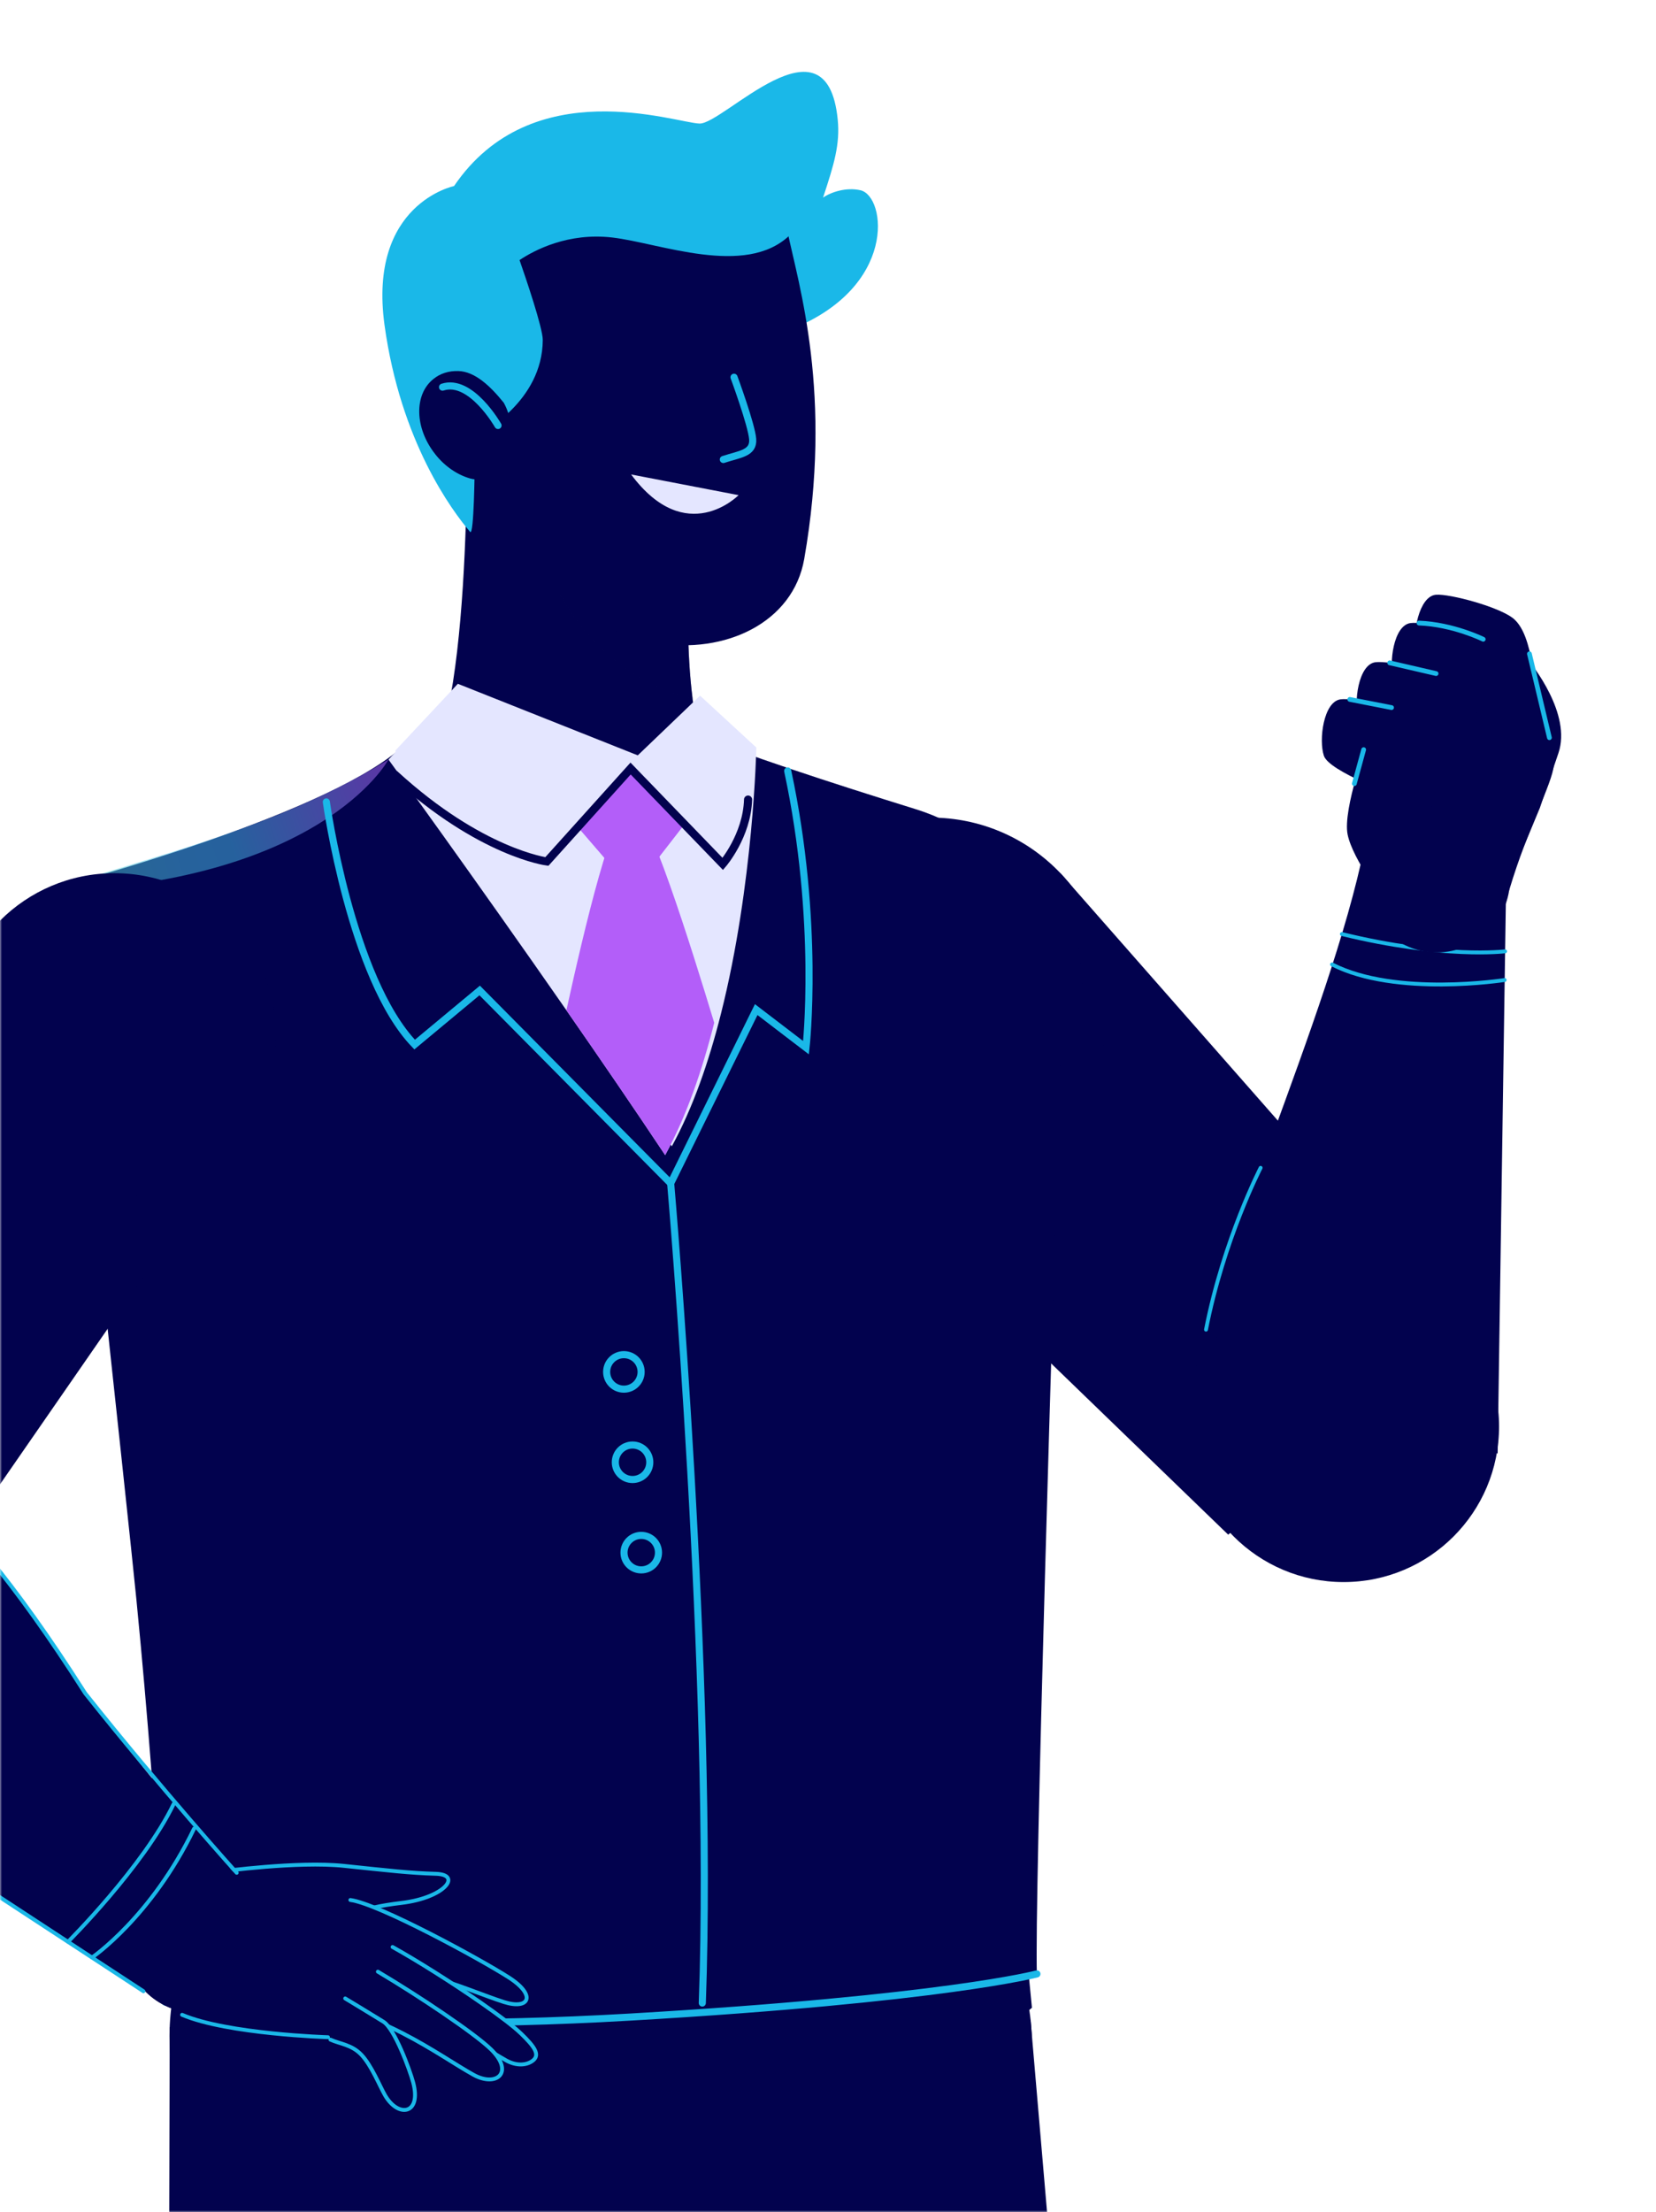
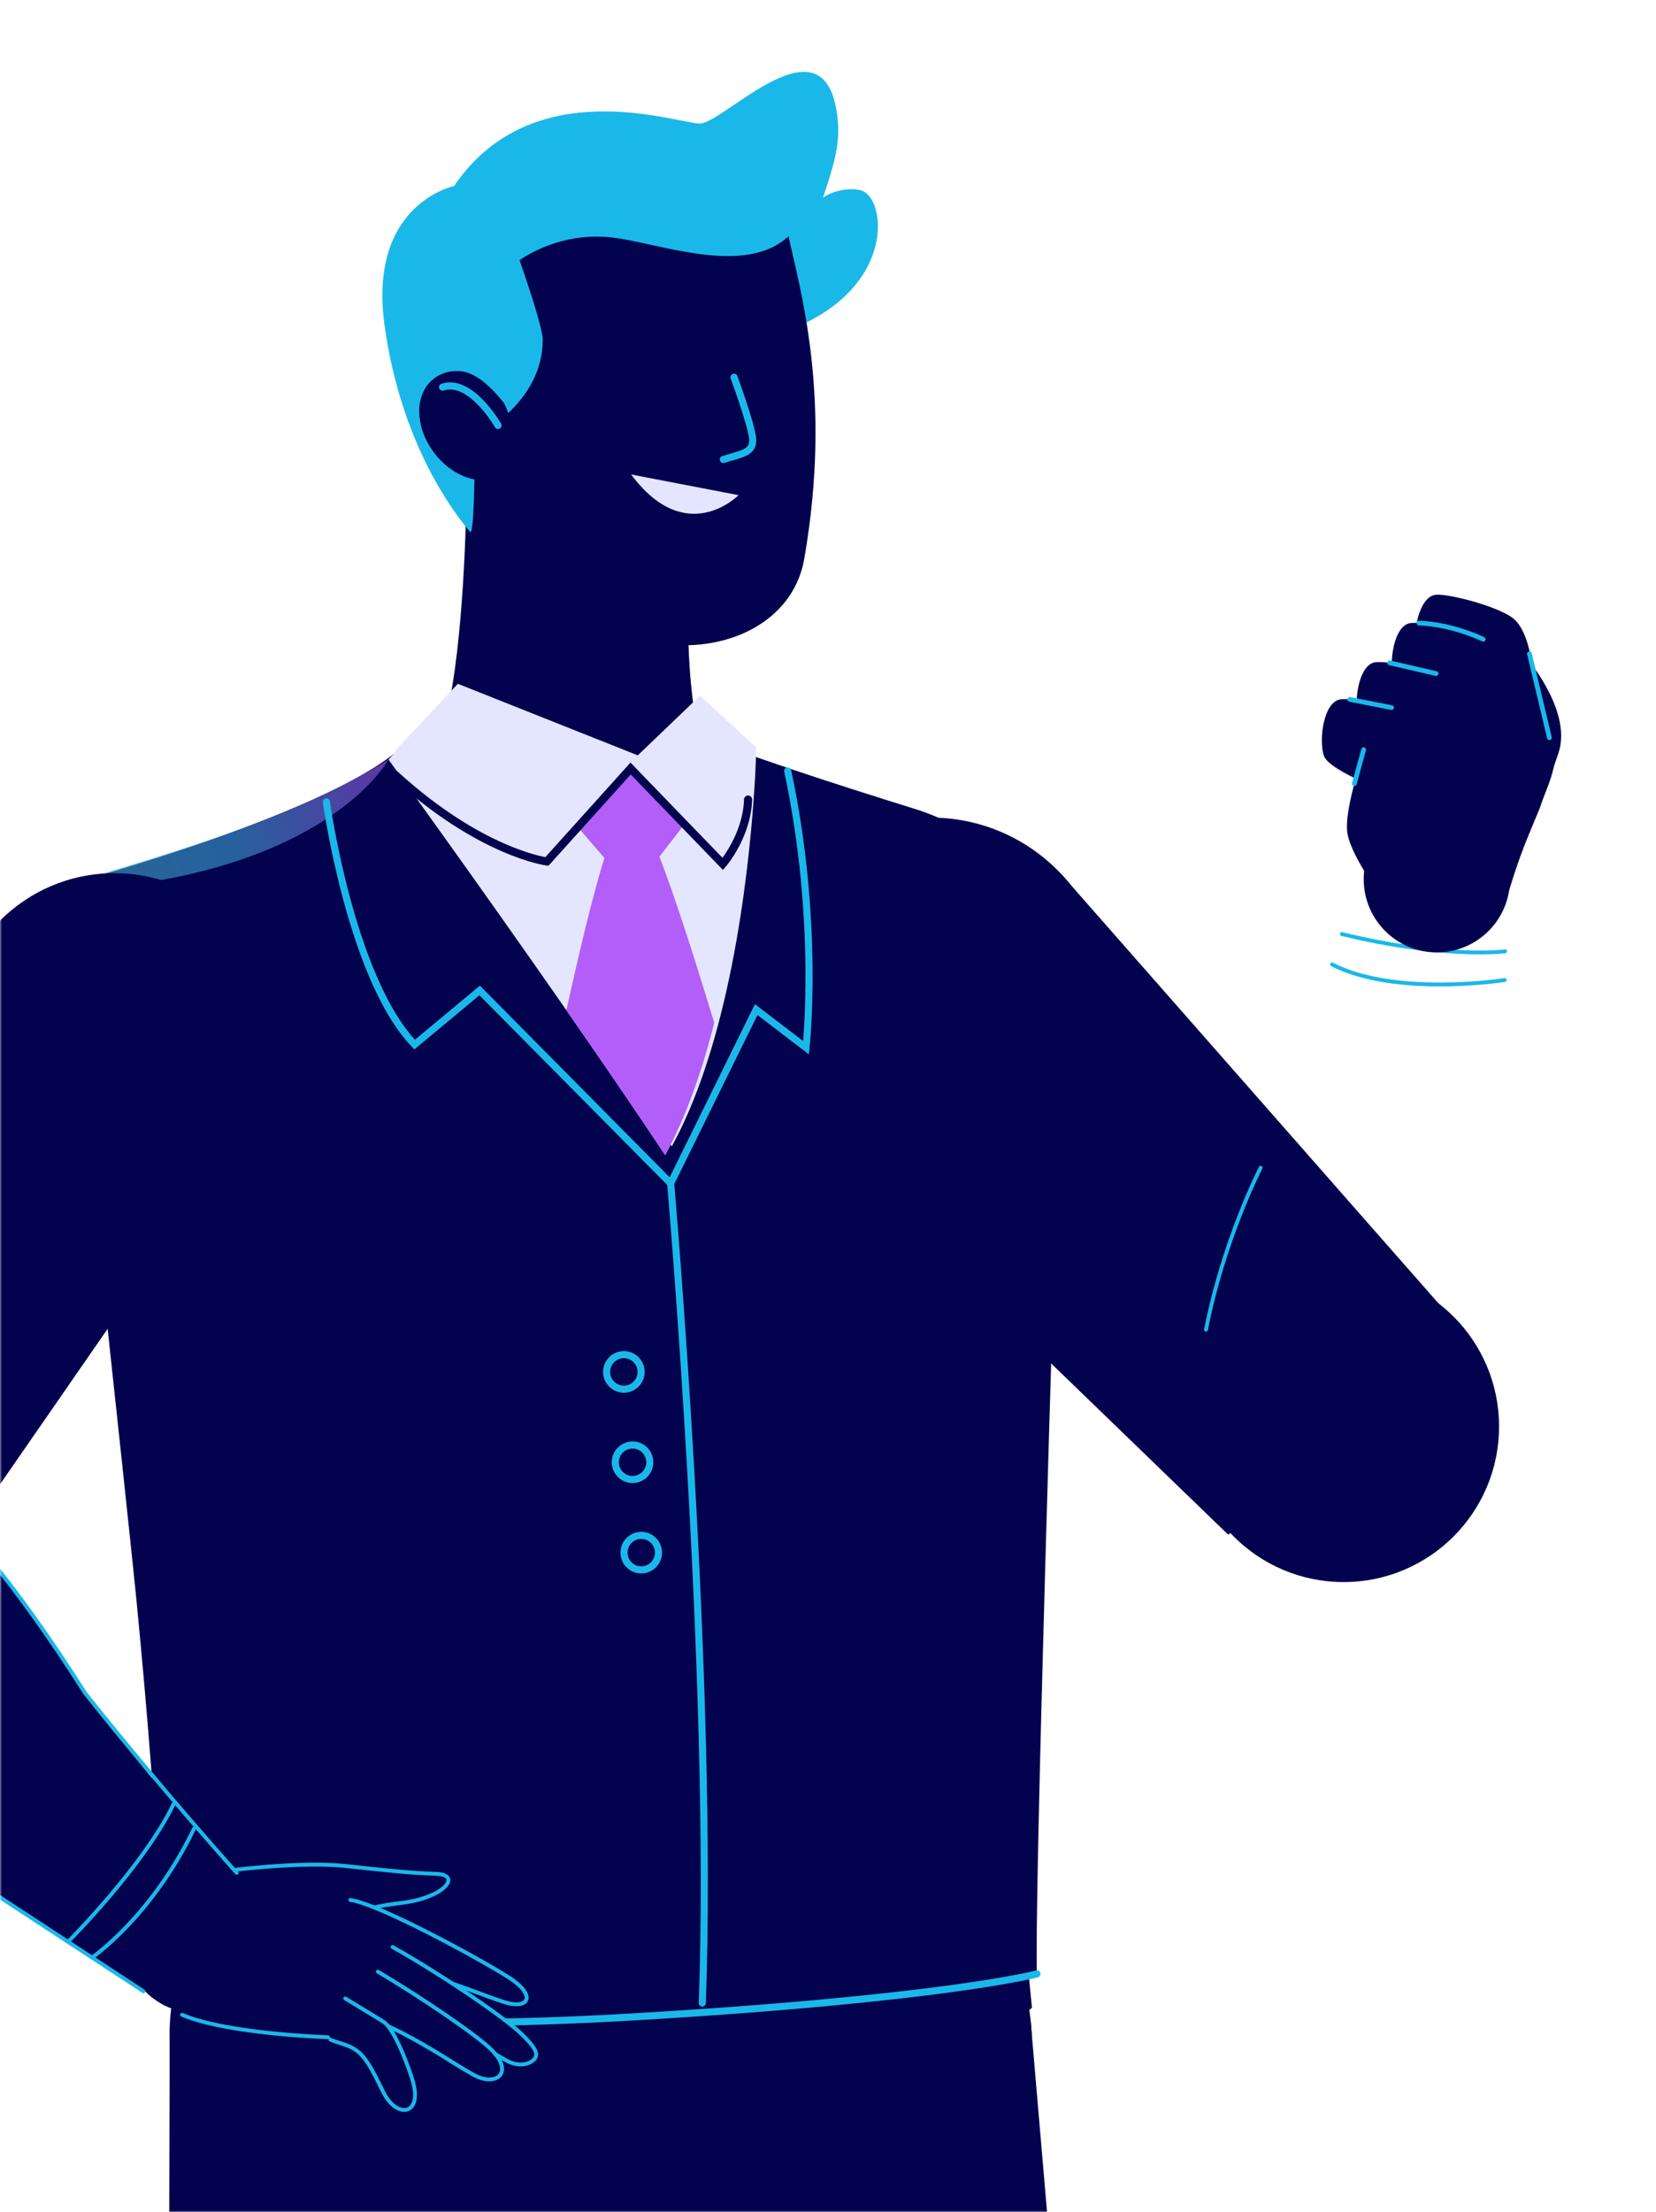
<svg xmlns="http://www.w3.org/2000/svg" width="415" height="554" viewBox="0 0 415 554" fill="none">
  <mask id="mask0_8629_686" style="mask-type:alpha" maskUnits="userSpaceOnUse" x="0" y="0" width="415" height="554">
    <rect width="415" height="554" fill="#D9D9D9" />
  </mask>
  <g mask="url(#mask0_8629_686)">
    <path d="M307.789 384.32L367.949 334.89L265.749 218.67L200.599 280.73L307.789 384.32Z" fill="#02024E" />
    <path d="M233.269 294.47C208.493 294.47 188.409 274.385 188.409 249.61C188.409 224.835 208.493 204.75 233.269 204.75C258.044 204.75 278.129 224.835 278.129 249.61C278.129 274.385 258.044 294.47 233.269 294.47Z" fill="#02024E" />
-     <path d="M377.408 222.86L341.968 211.87C333.358 254.45 302.278 319.9 298.358 350.57L375.318 363.97L377.418 222.87L377.408 222.86Z" fill="#02024E" />
    <path d="M336.718 396.19C315.206 396.19 297.768 378.752 297.768 357.24C297.768 335.729 315.206 318.29 336.718 318.29C358.229 318.29 375.668 335.729 375.668 357.24C375.668 378.752 358.229 396.19 336.718 396.19Z" fill="#02024E" />
    <path d="M315.918 292.45C315.918 292.45 306.668 310.34 302.228 332.98" stroke="#1AB8E8" stroke-width="0.97" stroke-miterlimit="10" stroke-linecap="round" />
    <path d="M377.18 238.24C377.18 238.24 361.82 240.16 336.28 233.91" stroke="#1AB8E8" stroke-width="0.97" stroke-miterlimit="10" stroke-linecap="round" />
    <path d="M377.07 245.42C377.07 245.42 349.79 249.71 333.82 241.52" stroke="#1AB8E8" stroke-width="0.97" stroke-miterlimit="10" stroke-linecap="round" />
    <path d="M385.929 202.219C385.929 202.219 388.019 195.999 390.549 188.599C393.889 178.809 384.019 166.519 382.529 164.659C378.789 159.999 373.879 163.639 374.419 175.409C374.959 187.189 375.709 187.999 375.709 187.999C375.709 187.999 359.669 196.579 363.569 205.939C367.479 215.299 379.629 217.389 379.629 217.389L385.939 202.209L385.929 202.219Z" fill="#02024E" />
    <path d="M378.291 222.66C382.791 207.61 389.021 196.15 389.391 191.66C389.391 191.66 386.711 172.52 383.281 163.73L342.921 185.22C342.921 185.22 336.411 202.63 337.721 209C339.031 215.37 347.271 225.99 347.271 225.99C347.271 225.99 374.991 233.66 378.291 222.66Z" fill="#02024E" />
    <path d="M360.08 238.51C349.957 238.51 341.75 230.303 341.75 220.18C341.75 210.056 349.957 201.85 360.08 201.85C370.204 201.85 378.41 210.056 378.41 220.18C378.41 230.303 370.204 238.51 360.08 238.51Z" fill="#02024E" />
    <path d="M378.809 171.5C378.209 170.39 376.899 164.12 373.509 161.22C370.119 158.32 356.809 155.55 353.439 156.04C349.209 156.65 347.969 166.18 349.299 170.17C350.629 174.16 367.819 180.31 367.819 180.31L378.809 171.5Z" fill="#02024E" />
    <path d="M384.02 165.75C383.48 164.61 382.83 158.27 379.6 155.19C376.37 152.11 363.23 148.63 359.84 148.94C355.58 149.32 353.84 158.77 354.94 162.83C356.04 166.89 372.89 173.95 372.89 173.95L384.02 165.75Z" fill="#02024E" />
    <path d="M370 181.31C369.4 180.2 368.09 173.93 364.7 171.03C361.31 168.13 348 165.36 344.63 165.85C340.4 166.46 339.16 175.99 340.49 179.98C341.82 183.97 359.01 190.12 359.01 190.12L370 181.31Z" fill="#02024E" />
    <path d="M361.281 190.6C360.681 189.49 359.371 183.22 355.981 180.32C352.591 177.42 339.281 174.65 335.911 175.14C331.681 175.75 330.441 185.28 331.771 189.27C333.101 193.26 350.291 199.41 350.291 199.41L361.281 190.6Z" fill="#02024E" />
    <path d="M339.408 196.24C339.528 195.81 341.738 187.73 341.738 187.73" stroke="#1AB8E8" stroke-width="1.19" stroke-miterlimit="10" stroke-linecap="round" />
    <path d="M348.73 177.2L338.26 175.15" stroke="#1AB8E8" stroke-width="1.19" stroke-miterlimit="10" stroke-linecap="round" />
    <path d="M359.891 168.68L348.261 165.99" stroke="#1AB8E8" stroke-width="1.19" stroke-miterlimit="10" stroke-linecap="round" />
    <path d="M371.699 160.089C371.699 160.089 364.199 156.369 355.599 156.029" stroke="#1AB8E8" stroke-width="1.19" stroke-miterlimit="10" stroke-linecap="round" />
    <path d="M388.289 184.74L383.279 163.73" stroke="#1AB8E8" stroke-width="1.19" stroke-miterlimit="10" stroke-linecap="round" />
    <path d="M203.042 567.45C172.357 567.45 147.482 542.575 147.482 511.89C147.482 481.205 172.357 456.33 203.042 456.33C233.727 456.33 258.602 481.205 258.602 511.89C258.602 542.575 233.727 567.45 203.042 567.45Z" fill="#02024E" />
    <path d="M258.259 505.79L278.039 736.22L183.829 740.5L147.819 517.99L258.259 505.79Z" fill="#02024E" />
    <path d="M98.042 565.44C67.357 565.44 42.482 540.565 42.482 509.88C42.482 479.195 67.357 454.32 98.042 454.32C128.727 454.32 153.602 479.195 153.602 509.88C153.602 540.565 128.727 565.44 98.042 565.44Z" fill="#02024E" />
    <path d="M153.551 512.09L135.751 742.67L41.951 732.84L42.531 507.67L153.551 512.09Z" fill="#02024E" />
    <path d="M253.359 449.12L258.609 502.79L191.169 558.48L132.639 560.8L43.519 499.18C47.779 457.66 53.019 444.33 53.019 444.33L253.359 449.12Z" fill="#02024E" />
    <path d="M160.44 213.29L180.59 195.76C176.9 191.7 174.73 184.07 173.56 174.94C170.62 151.91 173.97 119.31 175.04 110.09C175.22 108.47 175.34 107.57 175.34 107.57H175.1L171.16 107.34L117 104.4C117 104.4 118.56 187.44 104.19 195.26C89.82 203.07 160.45 213.3 160.45 213.3L160.44 213.29Z" fill="#02024E" />
    <g style="mix-blend-mode:multiply" opacity="0.5">
      <path d="M129.381 115.75C129.381 115.75 134.391 165.67 173.561 174.94C170.621 151.91 173.971 119.31 175.041 110.09L175.101 107.55L175.121 106.54L171.161 107.34L129.381 115.76V115.75Z" fill="#02024E" />
    </g>
    <path d="M231.759 284.94C210.015 284.94 192.389 267.314 192.389 245.57C192.389 223.827 210.015 206.2 231.759 206.2C253.502 206.2 271.129 223.827 271.129 245.57C271.129 267.314 253.502 284.94 231.759 284.94Z" fill="#02024E" />
    <path d="M41.419 501.54C41.419 501.54 79.239 509.88 157.909 505.3C236.579 500.72 259.849 494.49 259.849 494.49C259.209 475.72 263.799 326.97 266.129 254.09C266.879 230.66 251.889 209.61 229.509 202.65C208.589 196.15 184.929 188.46 175.279 184.1L100.059 187.71C79.639 204.97 15.009 221.99 15.009 221.99C15.009 221.99 32.349 381.81 34.179 400.54C40.169 461.63 41.429 501.54 41.429 501.54H41.419Z" fill="#02024E" />
    <path opacity="0.5" d="M11.479 223.27C79.949 221.25 97.059 190.87 97.359 190.18C69.349 207.61 37.209 214.5 11.479 223.27Z" fill="url(#paint0_linear_8629_686)" />
    <path d="M97.361 190.219C97.361 190.219 119.131 220.199 141.951 253.009C150.411 265.169 159.001 277.709 166.691 289.269C172.011 279.579 176.011 267.959 178.991 256.129C187.221 223.559 187.871 189.399 187.871 189.399L173.771 176.409L158.161 191.359L113.071 173.439L97.361 190.209V190.219Z" fill="#E4E6FF" />
    <path d="M99.029 188.02C99.029 188.02 120.799 218 143.619 250.81C152.079 262.97 160.669 275.51 168.359 287.07C173.679 277.38 177.679 265.76 180.659 253.93C188.889 221.36 189.539 187.2 189.539 187.2L175.439 174.21L159.829 189.16L114.739 171.24L99.029 188.01V188.02Z" fill="#E4E6FF" />
    <path d="M158.589 223.11L171.539 206.43L157.799 192.47L144.789 207.12L158.589 223.11Z" fill="#B35EF9" />
    <path d="M141.948 253.01C150.408 265.17 158.998 277.71 166.688 289.27C172.008 279.58 176.008 267.96 178.988 256.13C173.238 237.24 162.088 201.29 158.018 201.4C153.758 201.51 146.438 232.53 141.938 253.02L141.948 253.01Z" fill="#B35EF9" />
    <path d="M98.979 193.98C120.449 213.61 137.049 215.74 137.049 215.74L158.029 192.46L181.129 216.35C181.129 216.35 187.189 209.34 187.469 200.23" stroke="#02024E" stroke-width="2.03" stroke-miterlimit="10" stroke-linecap="round" />
    <path d="M81.78 200.82C81.78 200.82 87.94 245.05 103.91 261.59L120.21 248.04L168.07 296.34L189.51 252.83L201.99 262.37C201.99 262.37 205.51 230.88 197.4 193.06" stroke="#1AB8E8" stroke-width="1.78" stroke-miterlimit="10" stroke-linecap="round" />
    <path d="M168.071 296.34C168.071 296.34 178.921 420.9 176.001 501.61" stroke="#1AB8E8" stroke-width="1.78" stroke-miterlimit="10" stroke-linecap="round" />
    <path d="M156.348 347.88C153.962 347.88 152.028 345.946 152.028 343.56C152.028 341.174 153.962 339.24 156.348 339.24C158.734 339.24 160.668 341.174 160.668 343.56C160.668 345.946 158.734 347.88 156.348 347.88Z" stroke="#1AB8E8" stroke-width="1.78" stroke-miterlimit="10" stroke-linecap="round" />
    <path d="M158.52 370.51C156.134 370.51 154.2 368.576 154.2 366.19C154.2 363.804 156.134 361.87 158.52 361.87C160.906 361.87 162.84 363.804 162.84 366.19C162.84 368.576 160.906 370.51 158.52 370.51Z" stroke="#1AB8E8" stroke-width="1.78" stroke-miterlimit="10" stroke-linecap="round" />
    <path d="M160.7 393.14C158.314 393.14 156.38 391.206 156.38 388.82C156.38 386.434 158.314 384.5 160.7 384.5C163.085 384.5 165.02 386.434 165.02 388.82C165.02 391.206 163.085 393.14 160.7 393.14Z" stroke="#1AB8E8" stroke-width="1.78" stroke-miterlimit="10" stroke-linecap="round" />
    <path d="M41.422 501.37C41.422 501.37 79.242 509.71 157.912 505.13C236.582 500.55 259.852 494.32 259.852 494.32" stroke="#1AB8E8" stroke-width="1.78" stroke-miterlimit="10" stroke-linecap="round" />
    <path d="M113.781 46.6C133.341 17.84 169.281 30.79 175.311 30.94C181.341 31.09 207.191 2.45 209.931 29.9C210.551 36.11 209.031 41.12 206.261 49.48C208.281 48.09 212.071 46.84 215.621 47.64C222.101 49.1 225.031 72.08 197.821 82.64C170.601 93.2 196.221 76.55 185.351 75.8L118.951 117.08C118.951 117.08 118.801 134.37 117.811 133.2C113.291 127.91 100.381 110.62 96.361 81.39C92.191 51.03 113.791 46.59 113.791 46.59L113.781 46.6Z" fill="#1AB8E8" />
-     <path d="M123.47 115.779C133.82 172.359 195.98 171.729 201.54 139.989C208.77 98.709 200.19 71.579 197.3 57.779C196.77 55.249 193.41 52.379 190.94 53.039C187.1 54.069 183.05 58.589 178.27 59.469C170.11 60.979 133.64 44.639 120 67.919C115.68 75.289 121.68 106.019 123.46 115.779H123.47Z" fill="#02024E" />
+     <path d="M123.47 115.779C133.82 172.359 195.98 171.729 201.54 139.989C208.77 98.709 200.19 71.579 197.3 57.779C196.77 55.249 193.41 52.379 190.94 53.039C187.1 54.069 183.05 58.589 178.27 59.469C170.11 60.979 133.64 44.639 120 67.919C115.68 75.289 121.68 106.019 123.46 115.779Z" fill="#02024E" />
    <path d="M183.95 94.47C183.95 94.47 188.33 106.34 188.62 109.94C188.91 113.54 185.41 113.7 181.27 115.07" stroke="#1AB8E8" stroke-width="1.78" stroke-miterlimit="10" stroke-linecap="round" />
    <path d="M107.239 52.279C107.239 52.279 165.069 38.66 177.049 40.539C189.029 42.429 208.919 48.459 197.829 58.98C186.739 69.499 165.339 60.87 153.449 59.48C142.389 58.19 133.969 62.62 130.199 65.129C131.689 69.4 136.039 82.15 136.019 85.129C135.959 100.549 120.599 108.439 120.219 108.559C119.839 108.679 111.019 85.609 111.019 85.609L107.229 52.27L107.239 52.279Z" fill="#1AB8E8" />
    <path d="M109.112 113.8C111.552 116.87 114.682 118.93 117.842 119.83C121.322 120.87 127.422 118.39 127.422 118.39C127.422 118.39 130.342 108.38 126.262 100.88C122.912 96.72 119.002 93 114.832 92.92C112.522 92.85 110.352 93.49 108.602 94.92C103.682 98.85 103.922 107.32 109.122 113.8H109.112Z" fill="#02024E" />
    <path d="M124.809 106.55C124.809 106.55 118.029 94.63 110.899 96.95" stroke="#1AB8E8" stroke-width="1.78" stroke-miterlimit="10" stroke-linecap="round" />
    <path d="M158.16 118.82C171.99 137.38 185.09 124 185.09 124L158.16 118.82Z" fill="#E4E6FF" />
    <path d="M-84.871 365.96L-16.731 395.88L62.879 280.93L-5.741 237.35L-84.871 365.96Z" fill="#02024E" />
    <path d="M28.669 299.73C6.285 299.73 -11.861 281.584 -11.861 259.2C-11.861 236.816 6.285 218.67 28.669 218.67C51.053 218.67 69.199 236.816 69.199 259.2C69.199 281.584 51.053 299.73 28.669 299.73Z" fill="#02024E" />
    <path d="M55.298 468.68C55.298 468.68 74.598 466.05 86.148 467.26C97.698 468.46 102.628 469.06 109.238 469.25C115.858 469.44 111.498 475.24 100.628 476.54C86.238 478.25 85.528 481.05 78.908 489.91C75.598 494.35 57.178 499.09 56.228 497.56C55.288 496.03 55.298 468.68 55.298 468.68Z" fill="#02024E" />
    <path d="M55.298 468.68C55.298 468.68 74.598 466.05 86.148 467.26C97.698 468.46 102.628 469.06 109.238 469.25C115.858 469.44 111.498 475.24 100.628 476.54C97.888 476.87 95.638 477.23 93.758 477.67" stroke="#1AB8E8" stroke-width="0.97" stroke-miterlimit="10" stroke-linecap="round" />
    <path d="M44.649 503.95C50.679 506.53 57.699 507.63 65.259 508.71C72.829 509.79 88.389 510.5 88.389 510.5L100.449 481.85C100.449 481.85 76.099 469.06 61.469 470.07L44.649 503.94V503.95Z" fill="#02024E" />
    <path d="M88.829 491.1L89.139 490.02L87.809 475.81C94.879 476.74 120.529 490.72 127.539 495.22C134.549 499.72 132.619 503.37 126.309 501.36C121.369 499.79 114.899 496.96 106.879 494.7C97.629 492.09 88.829 491.1 88.829 491.1Z" fill="#02024E" />
    <path d="M87.801 475.81C94.871 476.74 120.521 490.72 127.531 495.22C134.541 499.72 132.611 503.37 126.301 501.36C121.361 499.79 114.891 496.96 106.871 494.7C105.271 494.25 103.691 493.85 102.161 493.49" stroke="#1AB8E8" stroke-width="0.97" stroke-miterlimit="10" stroke-linecap="round" />
    <path d="M92.18 498.53L91.85 484.39C96.51 485.98 110.32 494.46 120.41 501.47C124.94 504.62 128.72 507.47 130.58 509.27C133.92 512.5 135.44 514.57 133.51 516.05C131.98 517.22 129.44 517.42 126.88 516C122.35 513.48 116.57 509.43 109.16 505.62C100.61 501.23 92.18 498.52 92.18 498.52V498.53Z" fill="#02024E" />
    <path d="M98.38 487.58C104.66 491.07 113.43 496.62 120.41 501.47C124.94 504.62 128.72 507.47 130.58 509.27C133.92 512.5 135.44 514.57 133.51 516.05C131.98 517.22 129.44 517.42 126.88 516C122.35 513.48 116.57 509.43 109.16 505.62" stroke="#1AB8E8" stroke-width="0.97" stroke-miterlimit="10" stroke-linecap="round" />
    <path d="M49.428 504.12C39.316 504.12 31.118 495.922 31.118 485.81C31.118 475.698 39.316 467.5 49.428 467.5C59.541 467.5 67.738 475.698 67.738 485.81C67.738 495.922 59.541 504.12 49.428 504.12Z" fill="#02024E" />
    <path d="M83.931 502.1L83.601 487.96C90.351 490.27 117.031 507.38 123.011 513.18C128.991 518.98 124.421 522.79 118.631 519.57C114.101 517.05 108.321 513 100.911 509.19C92.361 504.8 83.931 502.09 83.931 502.09V502.1Z" fill="#02024E" />
    <path d="M94.699 493.76C105.159 499.96 118.919 509.21 123.019 513.18C128.999 518.98 124.429 522.79 118.639 519.57C114.109 517.05 108.329 513 100.919 509.19C98.279 507.83 95.639 506.64 93.269 505.63" stroke="#1AB8E8" stroke-width="0.97" stroke-miterlimit="10" stroke-linecap="round" />
    <path d="M70.549 505.78L69.949 491.65C74.159 493 86.039 500.05 96.089 506.29C98.919 508.05 102.719 518.43 103.539 521.48C105.699 529.53 99.819 530.45 96.499 524.72C93.909 520.23 92.609 514.8 87.649 512.54C78.909 508.56 70.539 505.77 70.539 505.77L70.549 505.78Z" fill="#02024E" />
    <path d="M86.509 500.46C86.509 500.46 92.279 503.93 96.089 506.29C98.919 508.05 102.719 518.43 103.539 521.48C105.699 529.53 99.819 530.45 96.499 524.72C95.159 522.41 93.129 517.27 90.559 514.56C88.139 512.02 85.209 511.87 82.809 510.78" stroke="#1AB8E8" stroke-width="0.97" stroke-miterlimit="10" stroke-linecap="round" />
    <path d="M82.191 510.17C82.191 510.17 57.041 509.41 45.631 504.56" stroke="#1AB8E8" stroke-width="0.97" stroke-miterlimit="10" stroke-linecap="round" />
    <path d="M49.428 504.12C39.316 504.12 31.118 495.922 31.118 485.81C31.118 475.698 39.316 467.5 49.428 467.5C59.541 467.5 67.738 475.698 67.738 485.81C67.738 495.922 59.541 504.12 49.428 504.12Z" fill="#02024E" />
    <path d="M35.95 498.659L64.25 474.549C50.72 461.579 35.82 442.799 21.35 424.049C0.55 390.709 -16.18 374.529 -29.76 363.279L-82.36 421.229L35.94 498.649L35.95 498.659Z" fill="#02024E" />
    <path d="M59.32 469C59.32 469 40.49 448.11 21.36 424.06C2.86 394.97 -9.74 381.43 -18.56 373.22" stroke="#1AB8E8" stroke-width="0.97" stroke-miterlimit="10" stroke-linecap="round" />
    <path d="M23.051 490.22C23.051 490.22 37.951 480.08 48.641 457.93" stroke="#1AB8E8" stroke-width="0.97" stroke-miterlimit="10" stroke-linecap="round" />
    <path d="M17.04 486.28C17.04 486.28 35.969 467.41 43.52 451.77" stroke="#1AB8E8" stroke-width="0.97" stroke-miterlimit="10" stroke-linecap="round" />
    <path d="M35.949 498.66L-68.791 430.12" stroke="#1AB8E8" stroke-width="0.97" stroke-miterlimit="10" stroke-linecap="round" />
  </g>
  <defs>
    <linearGradient id="paint0_linear_8629_686" x1="99.285" y1="196.049" x2="12.045" y2="225.037" gradientUnits="userSpaceOnUse">
      <stop stop-color="#B769FD" />
      <stop offset="0.48" stop-color="#4AC0ED" />
      <stop offset="0.63" stop-color="#4BC3EA" />
      <stop offset="0.76" stop-color="#4DCAE0" />
      <stop offset="0.88" stop-color="#51D7CE" />
      <stop offset="1" stop-color="#57E9B4" />
    </linearGradient>
  </defs>
</svg>